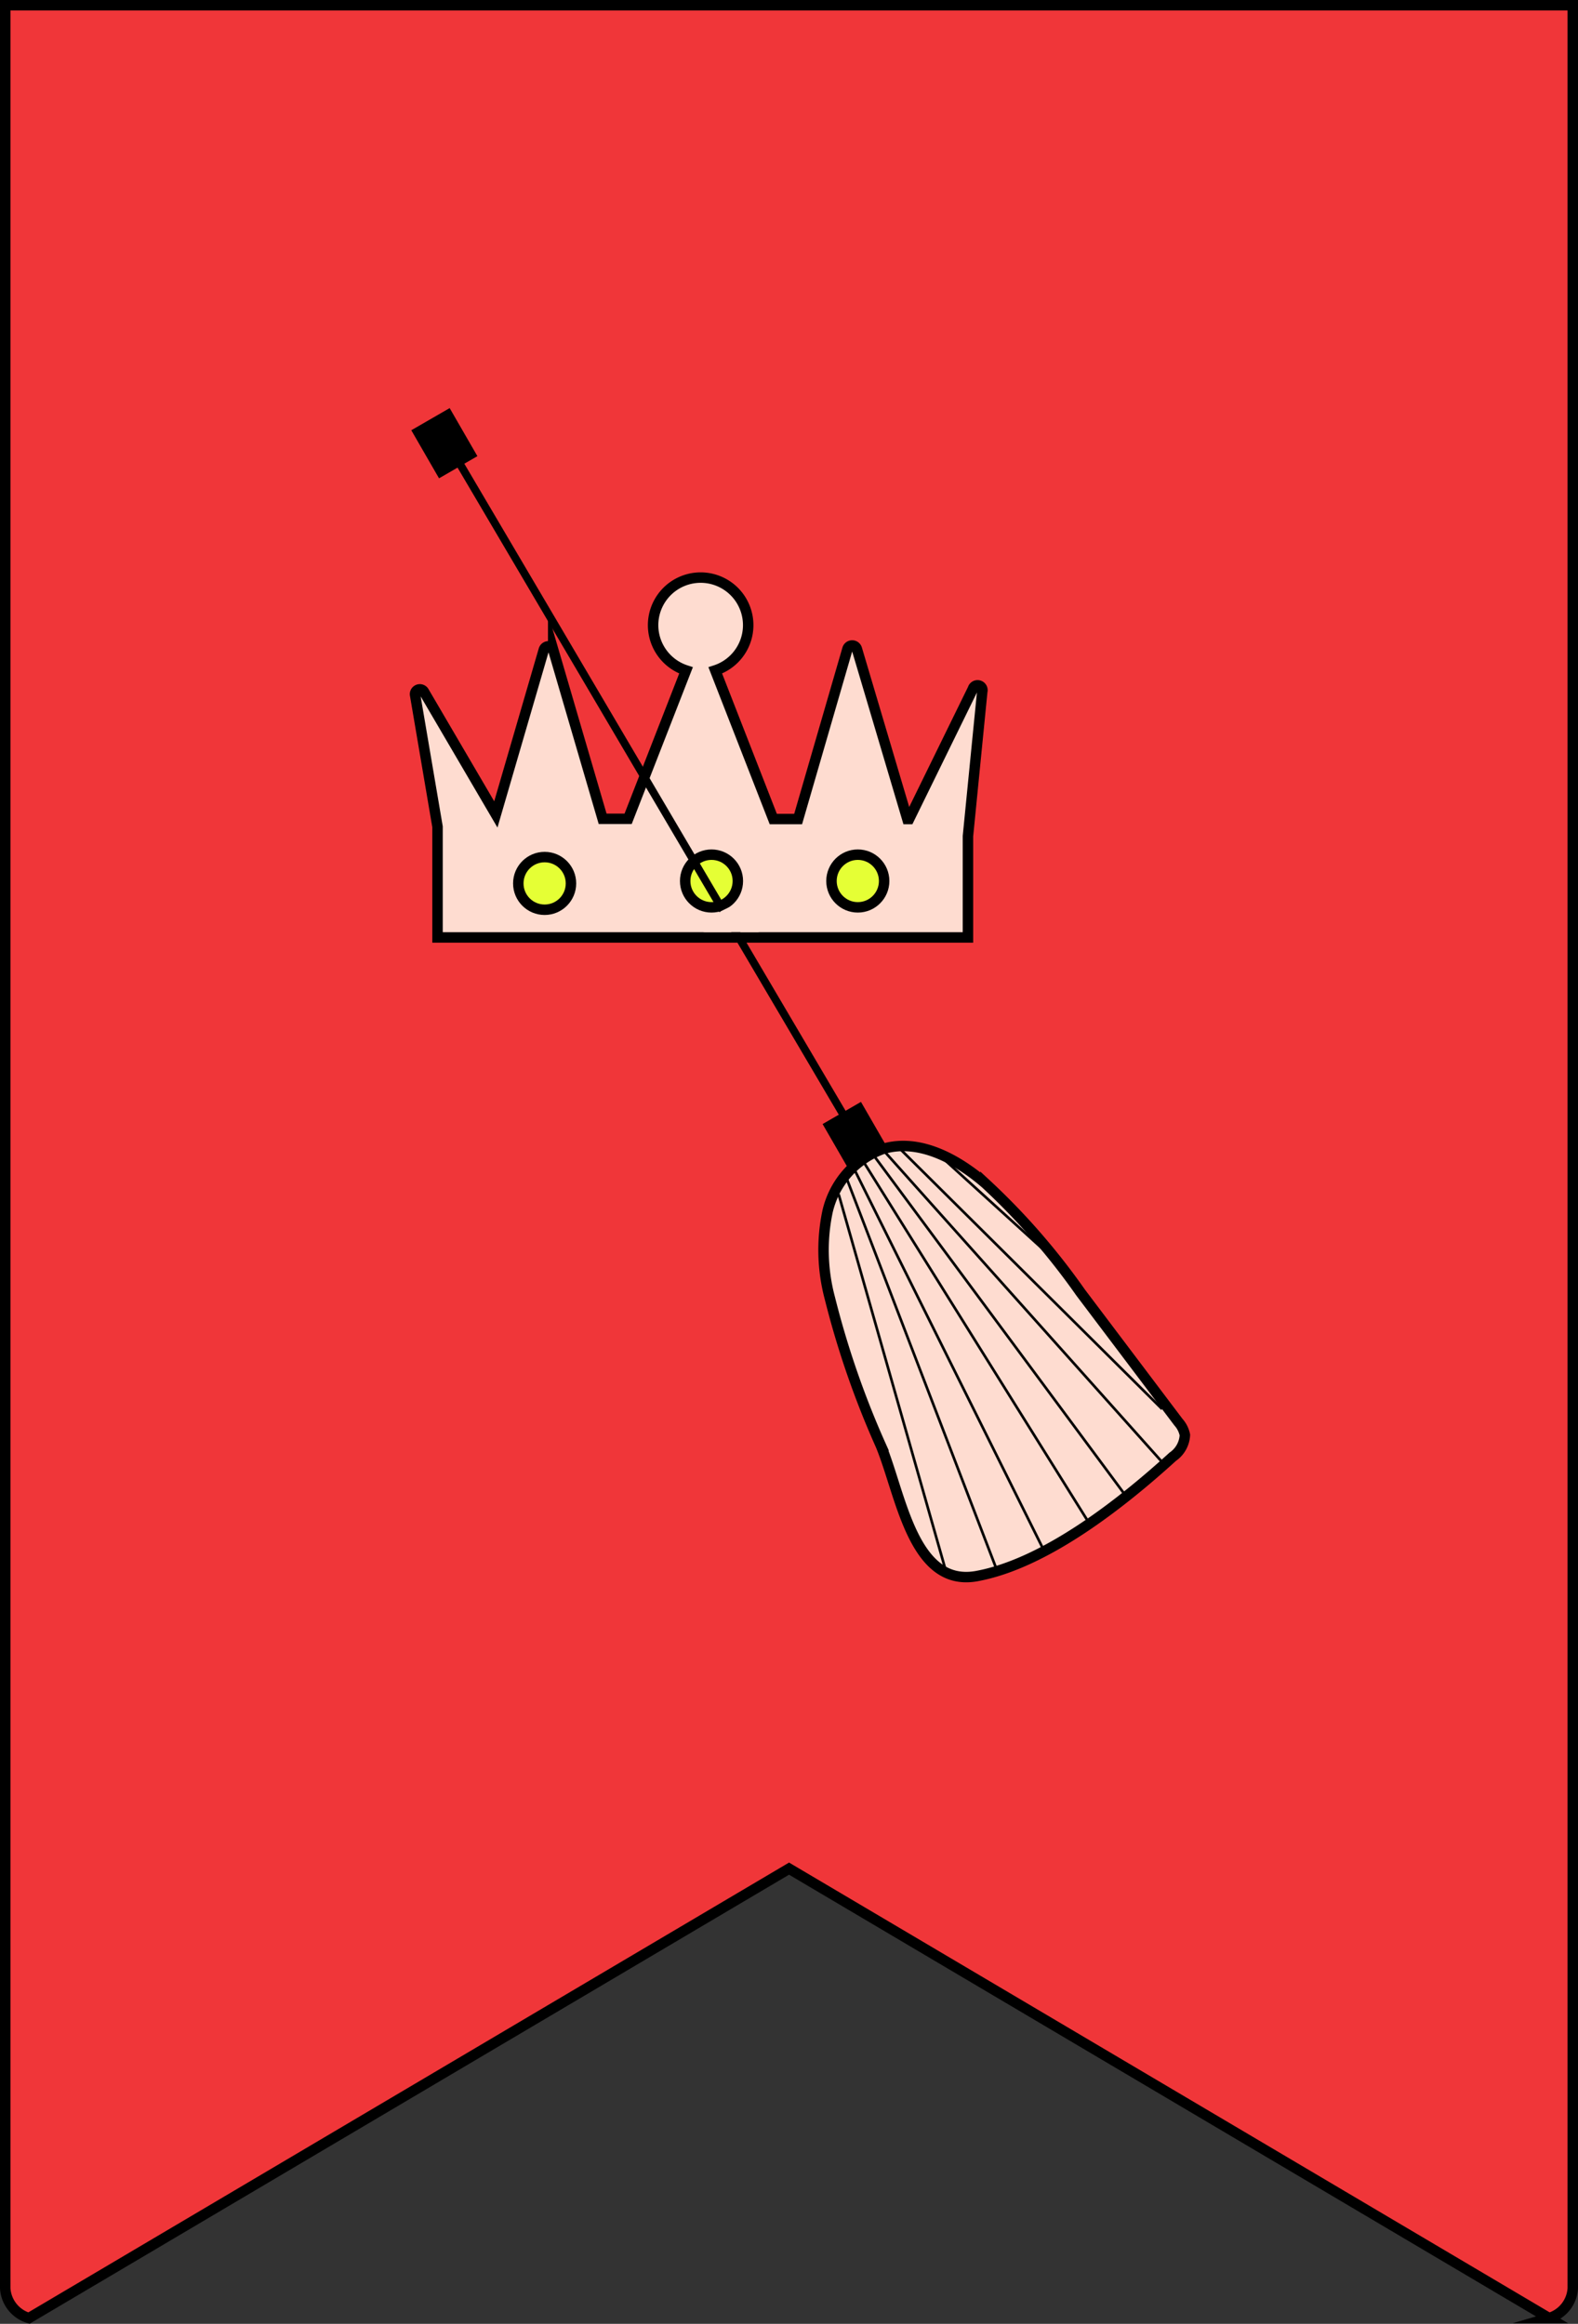
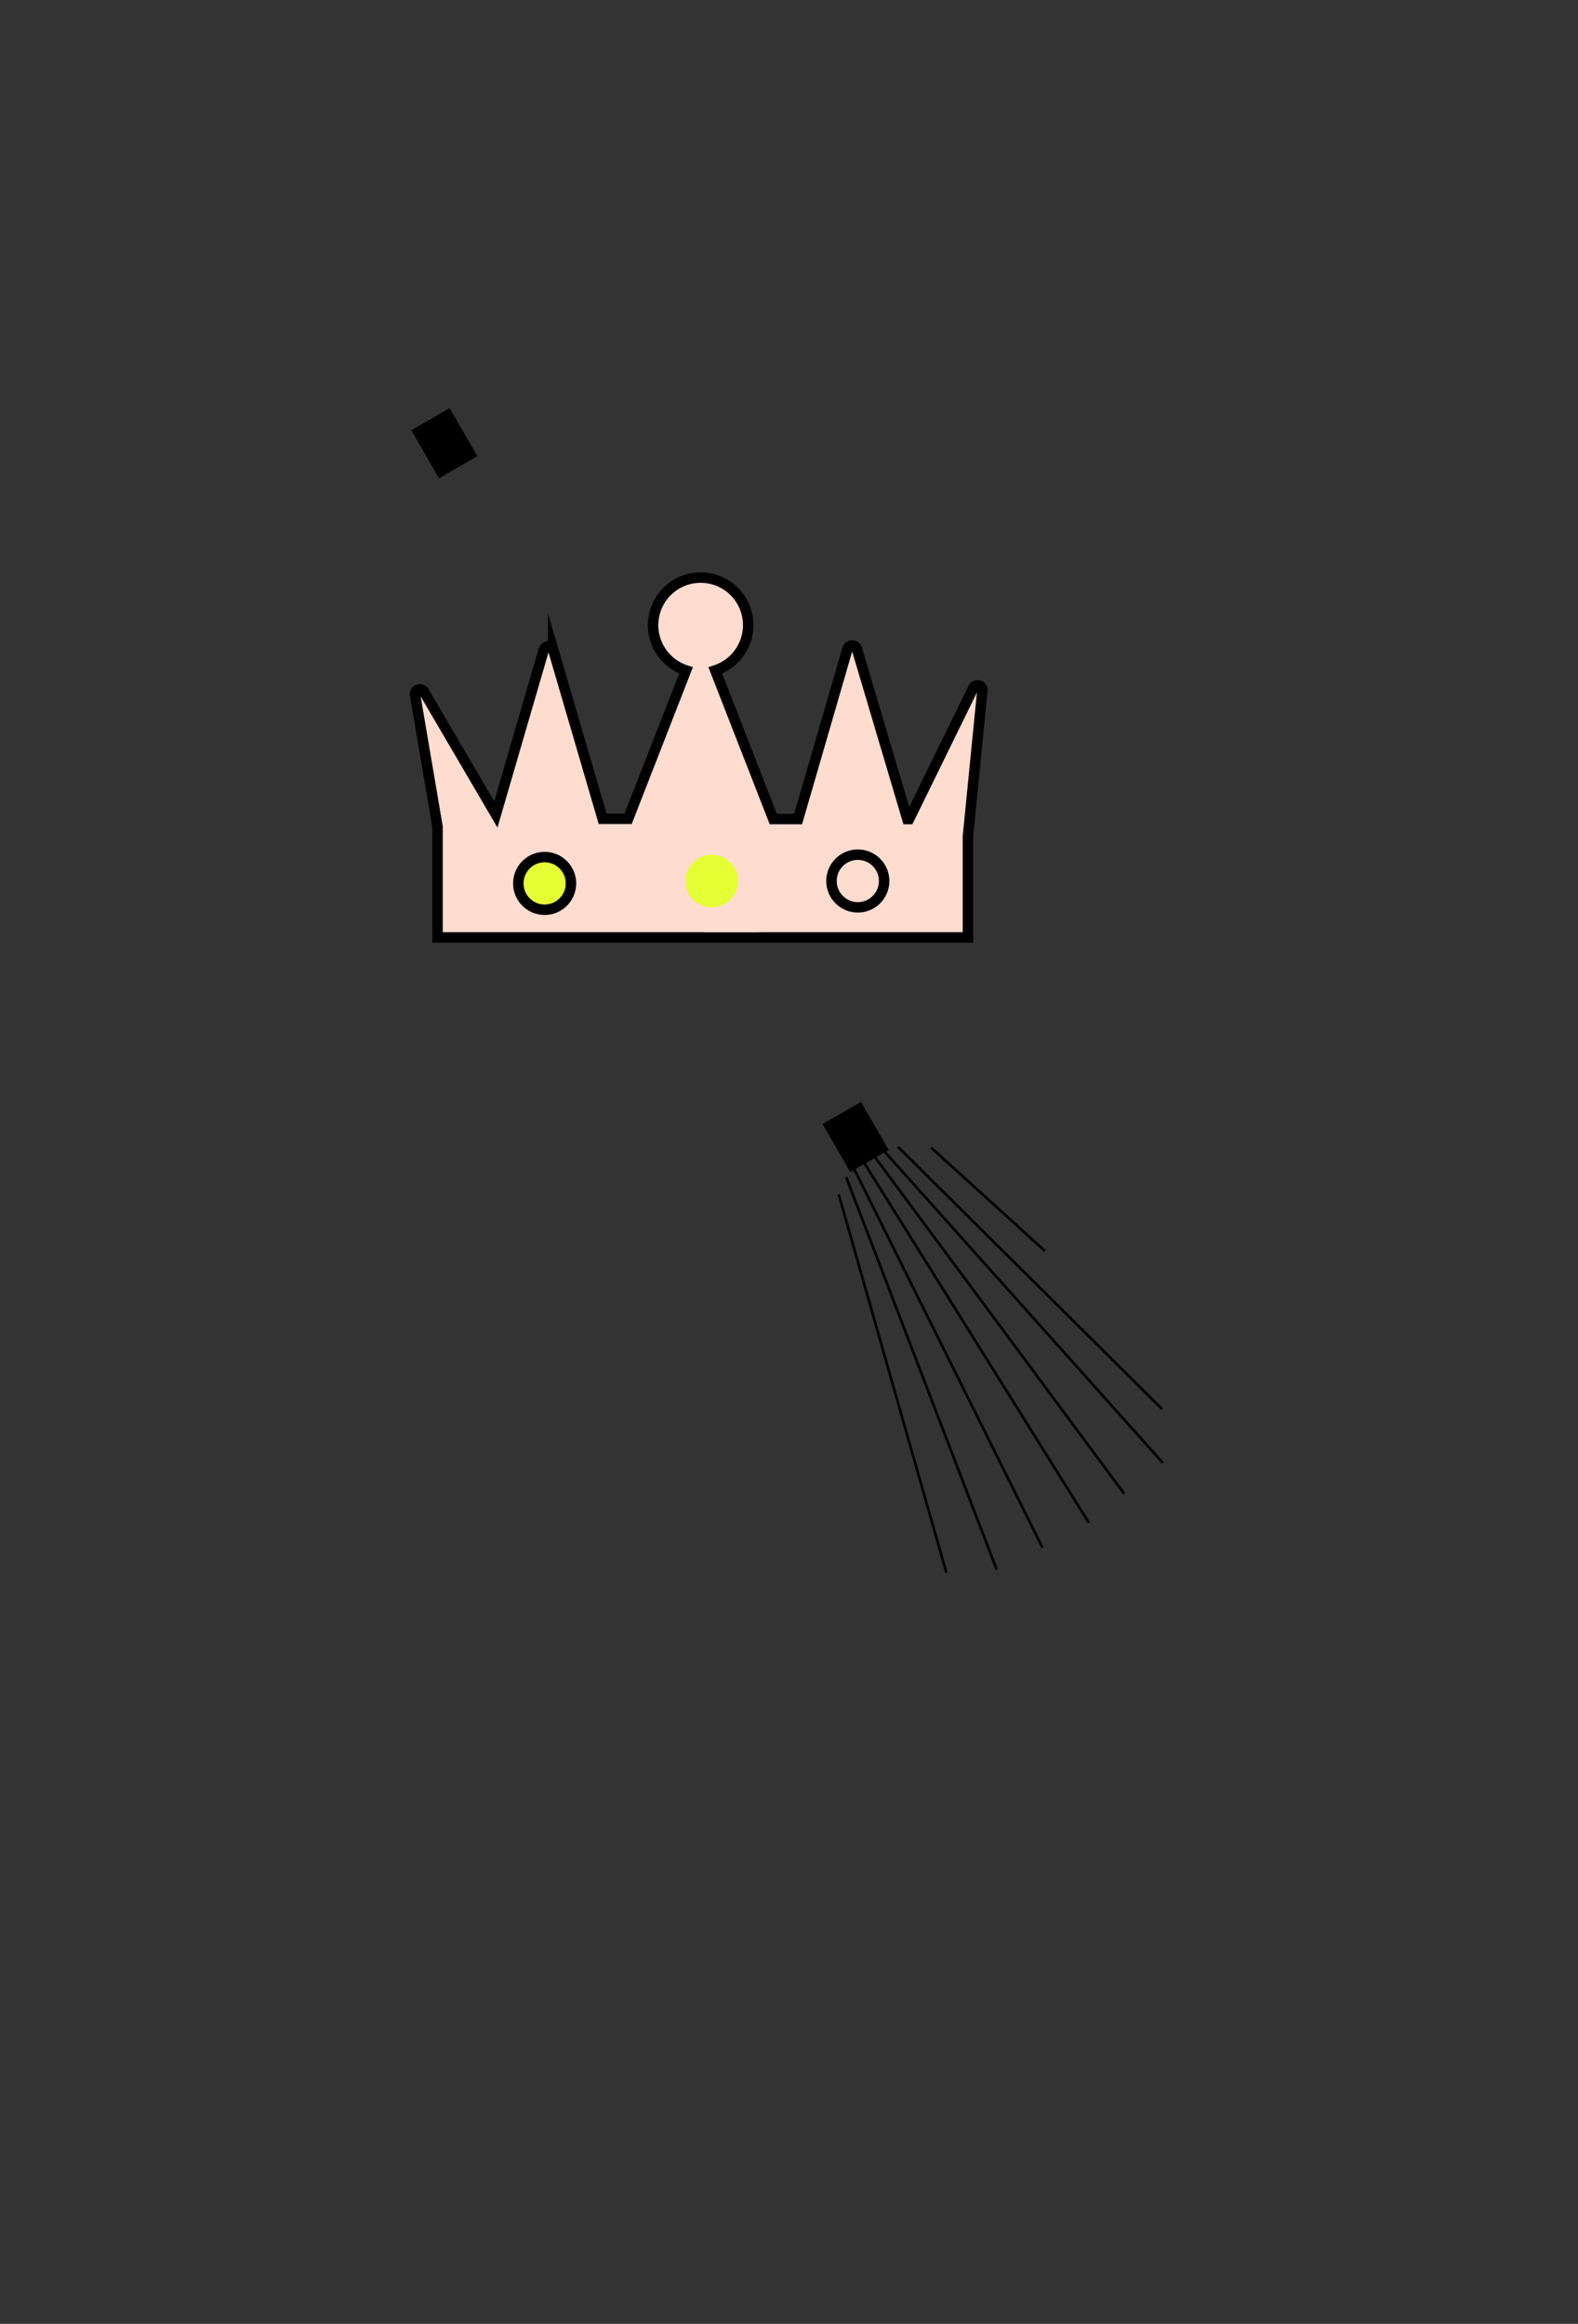
<svg xmlns="http://www.w3.org/2000/svg" xmlns:xlink="http://www.w3.org/1999/xlink" viewBox="0 0 151.01 222.33">
  <rect x="0" y="0" width="151.01" height="222.33" fill="#333333" stroke="none" />
  <style>.I{stroke-miterlimit:10}.J{stroke:#000}.K{fill:#fedcd0}.L{fill:#e5ff35}</style>
-   <path d="M2.77 221.78l72.74-43 72.73 43a3.16 3.16 0 0 0 2.27-2.86V.5H.5v218.42a3.16 3.16 0 0 0 2.27 2.86z" fill="#f03639" class="I J" />
  <use xlink:href="#B" class="K" />
  <use xlink:href="#B" fill="none" class="I J" />
  <circle cx="52.12" cy="84.52" r="2.52" class="L" />
  <circle cx="52.12" cy="84.52" r="2.52" fill="none" class="J" />
-   <circle cx="82.09" cy="84.29" r="2.52" class="L" />
  <circle cx="82.09" cy="84.29" r="2.52" fill="none" class="J" />
  <circle cx="68.09" cy="84.29" r="2.52" class="L" />
  <g class="J">
    <g fill="none">
-       <circle cx="68.09" cy="84.29" r="2.52" />
-       <path d="M83.44 111.29L43.06 42.77" stroke-width=".75" class="I" />
-     </g>
+       </g>
    <path d="M79.403 107.726l2.806-1.62 2.154 3.733-2.806 1.62z" class="I" />
-     <path d="M84.29 138.29a85.16 85.16 0 0 1-4.87-14.07 17.89 17.89 0 0 1-.23-8.29 8.38 8.38 0 0 1 5.28-6c3.46-1.05 7.11.94 9.84 3.3a65.15 65.15 0 0 1 9.1 10.43l9.36 12.4a2.62 2.62 0 0 1 .62 1.23 2.67 2.67 0 0 1-1.16 2.08c-4.81 4.38-12.19 10.24-18.8 11.43-6.07 1.06-7.19-7.8-9.14-12.51z" class="I K" />
    <path d="M90.56 150.46l-10.3-36.19m15.12 35.9l-14.41-37.56m18.79 35.45l-18.21-36.6m22.66 34.24l-21.82-34.94m25.2 32.16l-24.45-33.01m28.14 30.05l-26.93-30.12m26.86 24.97l-25.26-25.07m14.05 9.95l-10.9-9.9" fill="none" stroke-width=".25" class="I" />
    <path d="M40.043 41.347l2.806-1.62 2.154 3.733-2.806 1.62z" class="I" />
  </g>
  <g class="K">
    <path d="M71.29,88.11H69.58a.5.5,0,0,0-.5.5.51.51,0,0,0,.5.5h2a.51.51,0,0,0,.5-.5.51.51,0,0,0-.5-.5h-2.3a.5.5,0,0,0,0,1h2.3v-1h-2v1h1.71a.51.51,0,0,0,.5-.5.51.51,0,0,0-.5-.5Z" />
    <path d="M71.24,88.18H69.32v1h2.56a.5.5,0,0,0,0-1H68.71a.5.5,0,0,0,0,1h3.1a.5.5,0,0,0,0-1H68.59a.5.5,0,0,0,0,1h3.9v-1H68a.5.5,0,0,0,0,1h4a.5.5,0,0,0,0-1H67.44v1h2.21a.5.5,0,0,0,0-1H67.44a.5.5,0,0,0,0,1H72v-1H68a.5.5,0,0,0,0,1h4.51a.5.5,0,0,0,0-1h-3.9a.5.5,0,0,0,0,1h3.22v-1h-3.1v1h3.17v-1H69.32a.5.5,0,0,0,0,1h1.92a.5.5,0,0,0,0-1Z" />
    <path d="M69.56 88.39h.81c.31 0 .61 0 .92-.06a.5.5 0 0 0 0-1 16.71 16.71 0 0 0-2 .19.49.49 0 0 0-.3.23.5.5 0 0 0 0 .38.53.53 0 0 0 .23.3.59.59 0 0 0 .39 0z" />
    <path d="M69 88.2a1.37 1.37 0 0 0 .57 0A1.65 1.65 0 0 0 70 88c.24-.1.47-.22.7-.34a.48.48 0 0 0 .23-.29.49.49 0 0 0 0-.39.5.5 0 0 0-.3-.23.57.57 0 0 0-.38 0l-.74.36h.11a1.7 1.7 0 0 1-.32.1h.01a.5.5 0 0 0-.62.35.51.51 0 0 0 .35.61z" />
    <path d="M69.59 87l-.65.65.71.7 1-.94a.51.51 0 0 0 0-.7.49.49 0 0 0-.36-.15.53.53 0 0 0-.35.15l-1 .94a.51.51 0 0 0 0 .7.49.49 0 0 0 .36.15.51.51 0 0 0 .35-.15l.64-.64a.53.53 0 0 0 .15-.36.47.47 0 0 0-.15-.35.48.48 0 0 0-.7 0z" />
    <path d="M69 88.11a.79.79 0 0 0 .6-.11l.31-.15.61-.29a.53.53 0 0 0 .23-.3.59.59 0 0 0-.05-.39.49.49 0 0 0-.7-.17l-.52.24-.51.25h.4a.53.53 0 0 0-.39 0 .57.57 0 0 0-.23.3.52.52 0 0 0 .35.62z" />
  </g>
  <defs>
    <path id="B" d="M93.1 65.91L87 78.36h-.17L82 62.09a.47.47 0 0 0-.9 0l-4.72 16.27H74l-5.55-14.22a4.55 4.55 0 1 0-2.8 0l-5.54 14.2h-2.44l-4.73-16.17a.47.47 0 0 0-.9 0l-4.59 15.75-6.86-11.71a.46.46 0 0 0-.86.31l2.14 12.58v10.59h50.76V80L94 66.16a.46.46 0 0 0-.9-.25z" />
  </defs>
</svg>